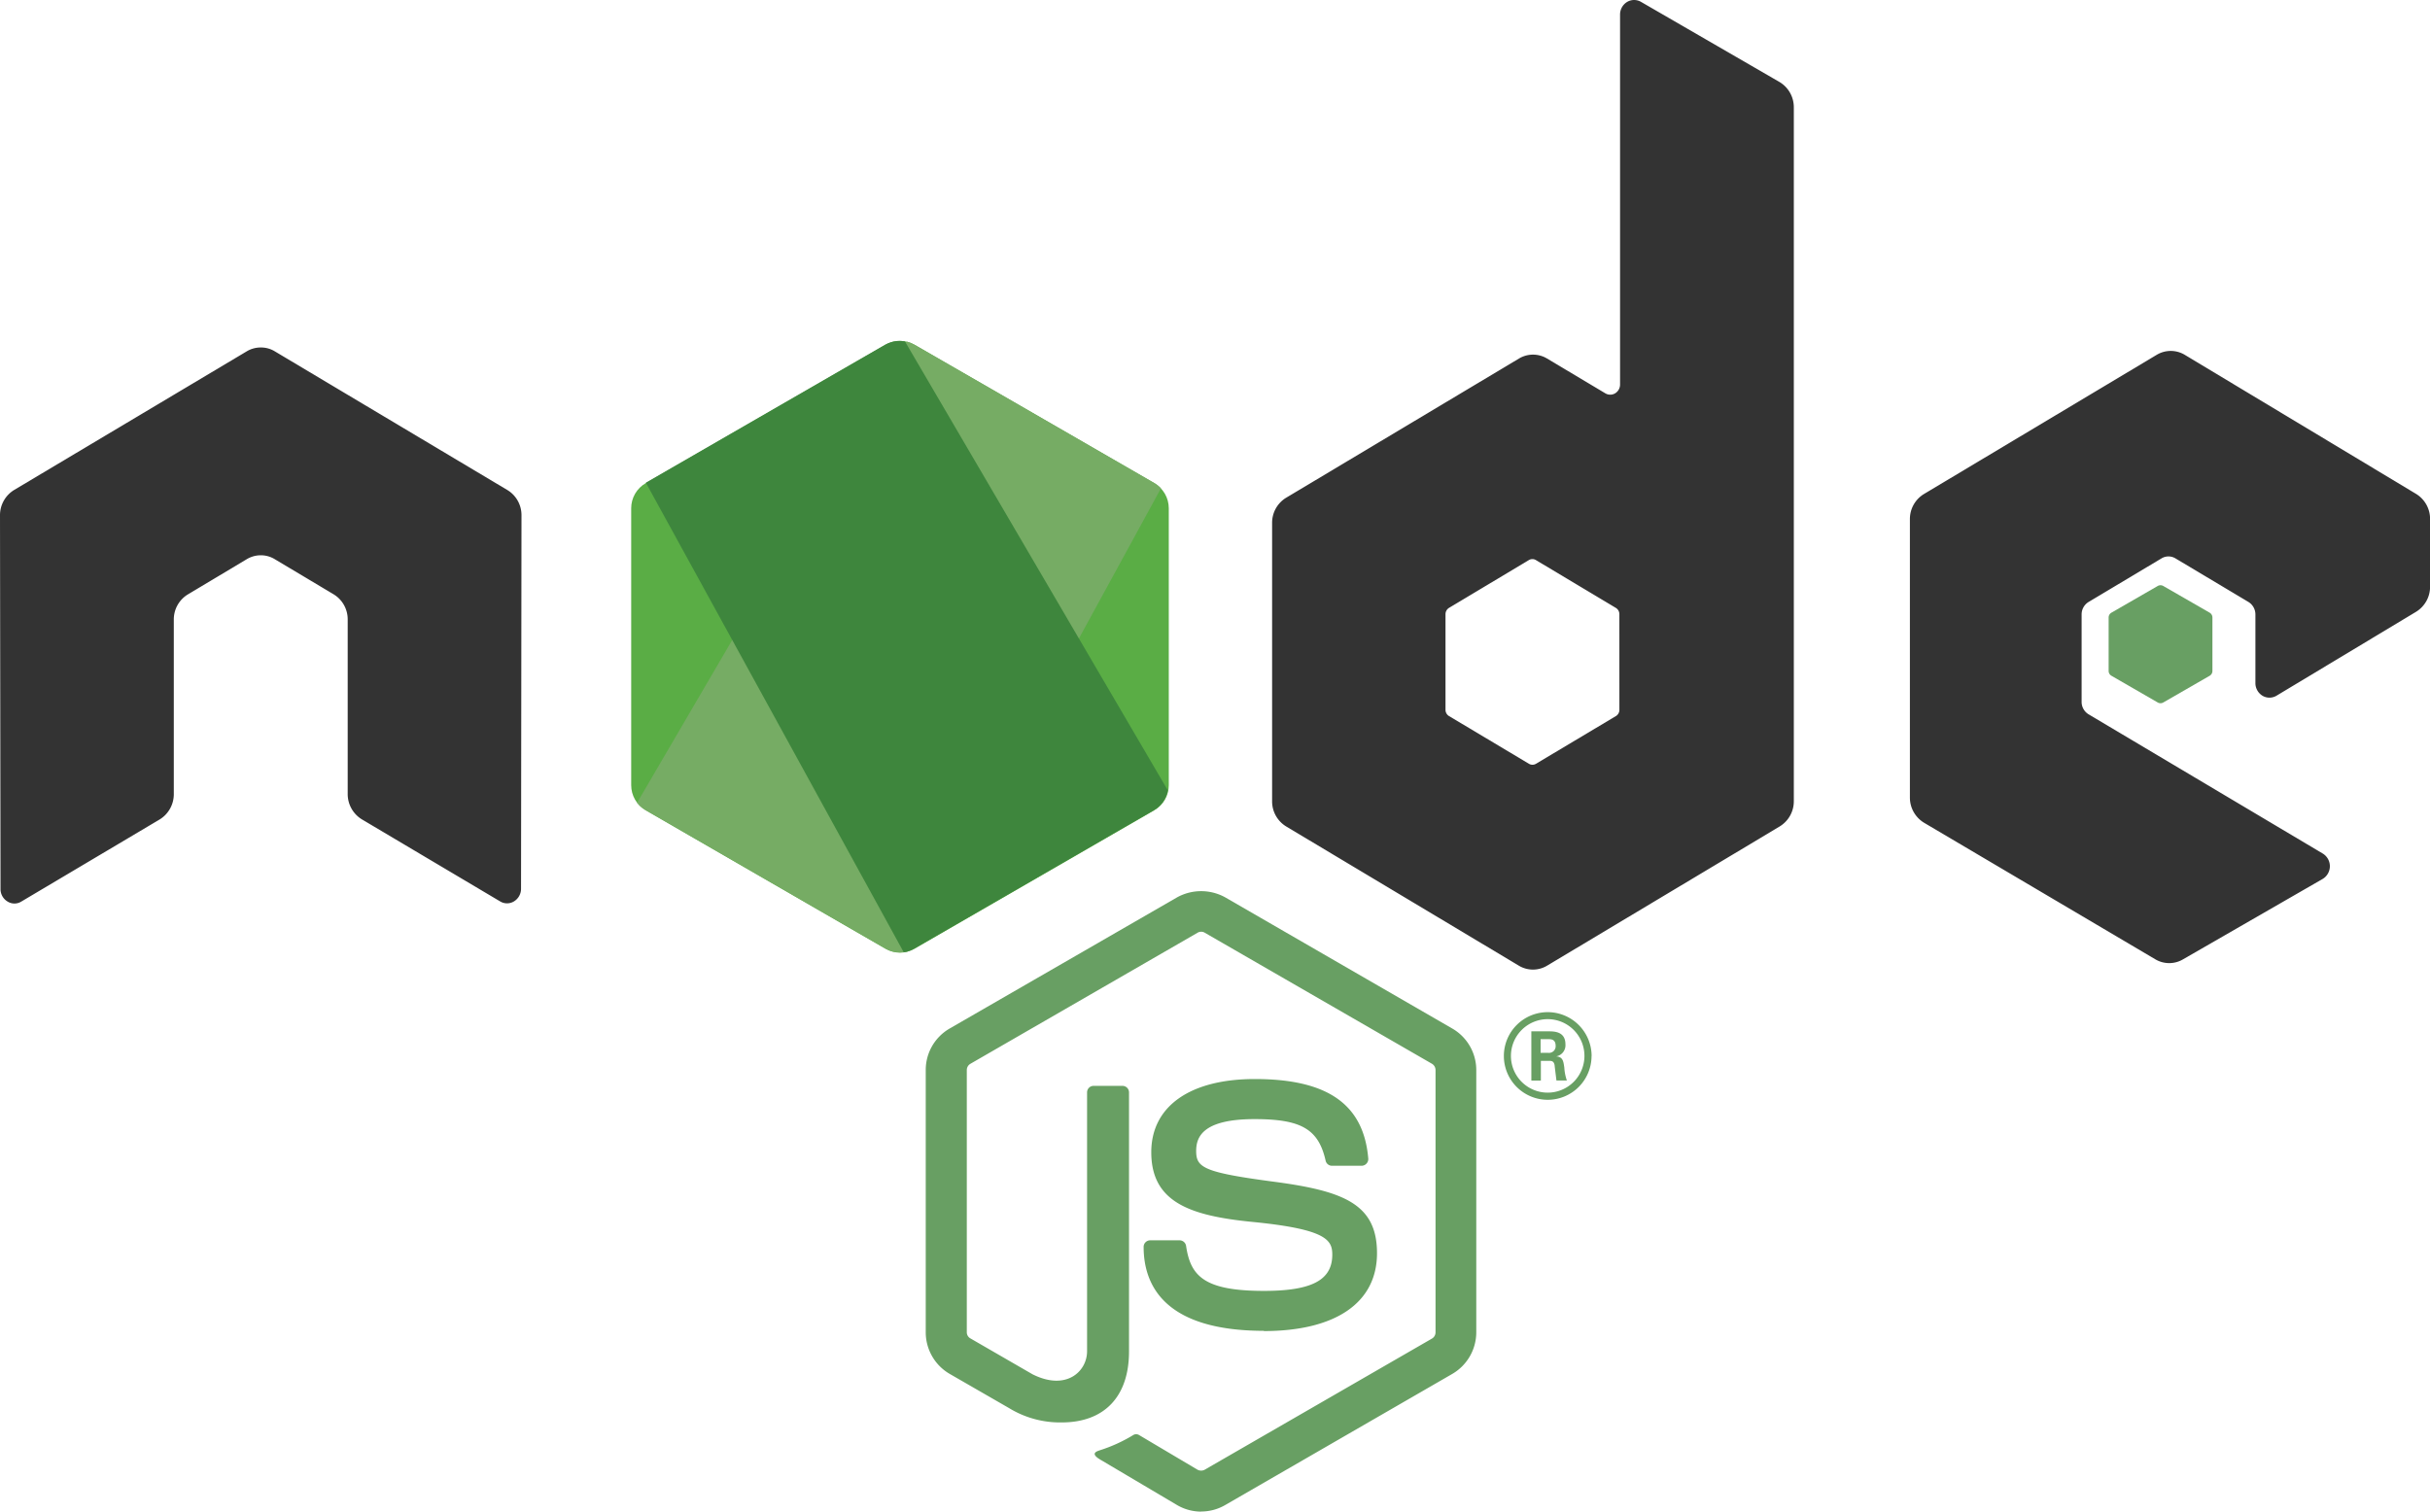
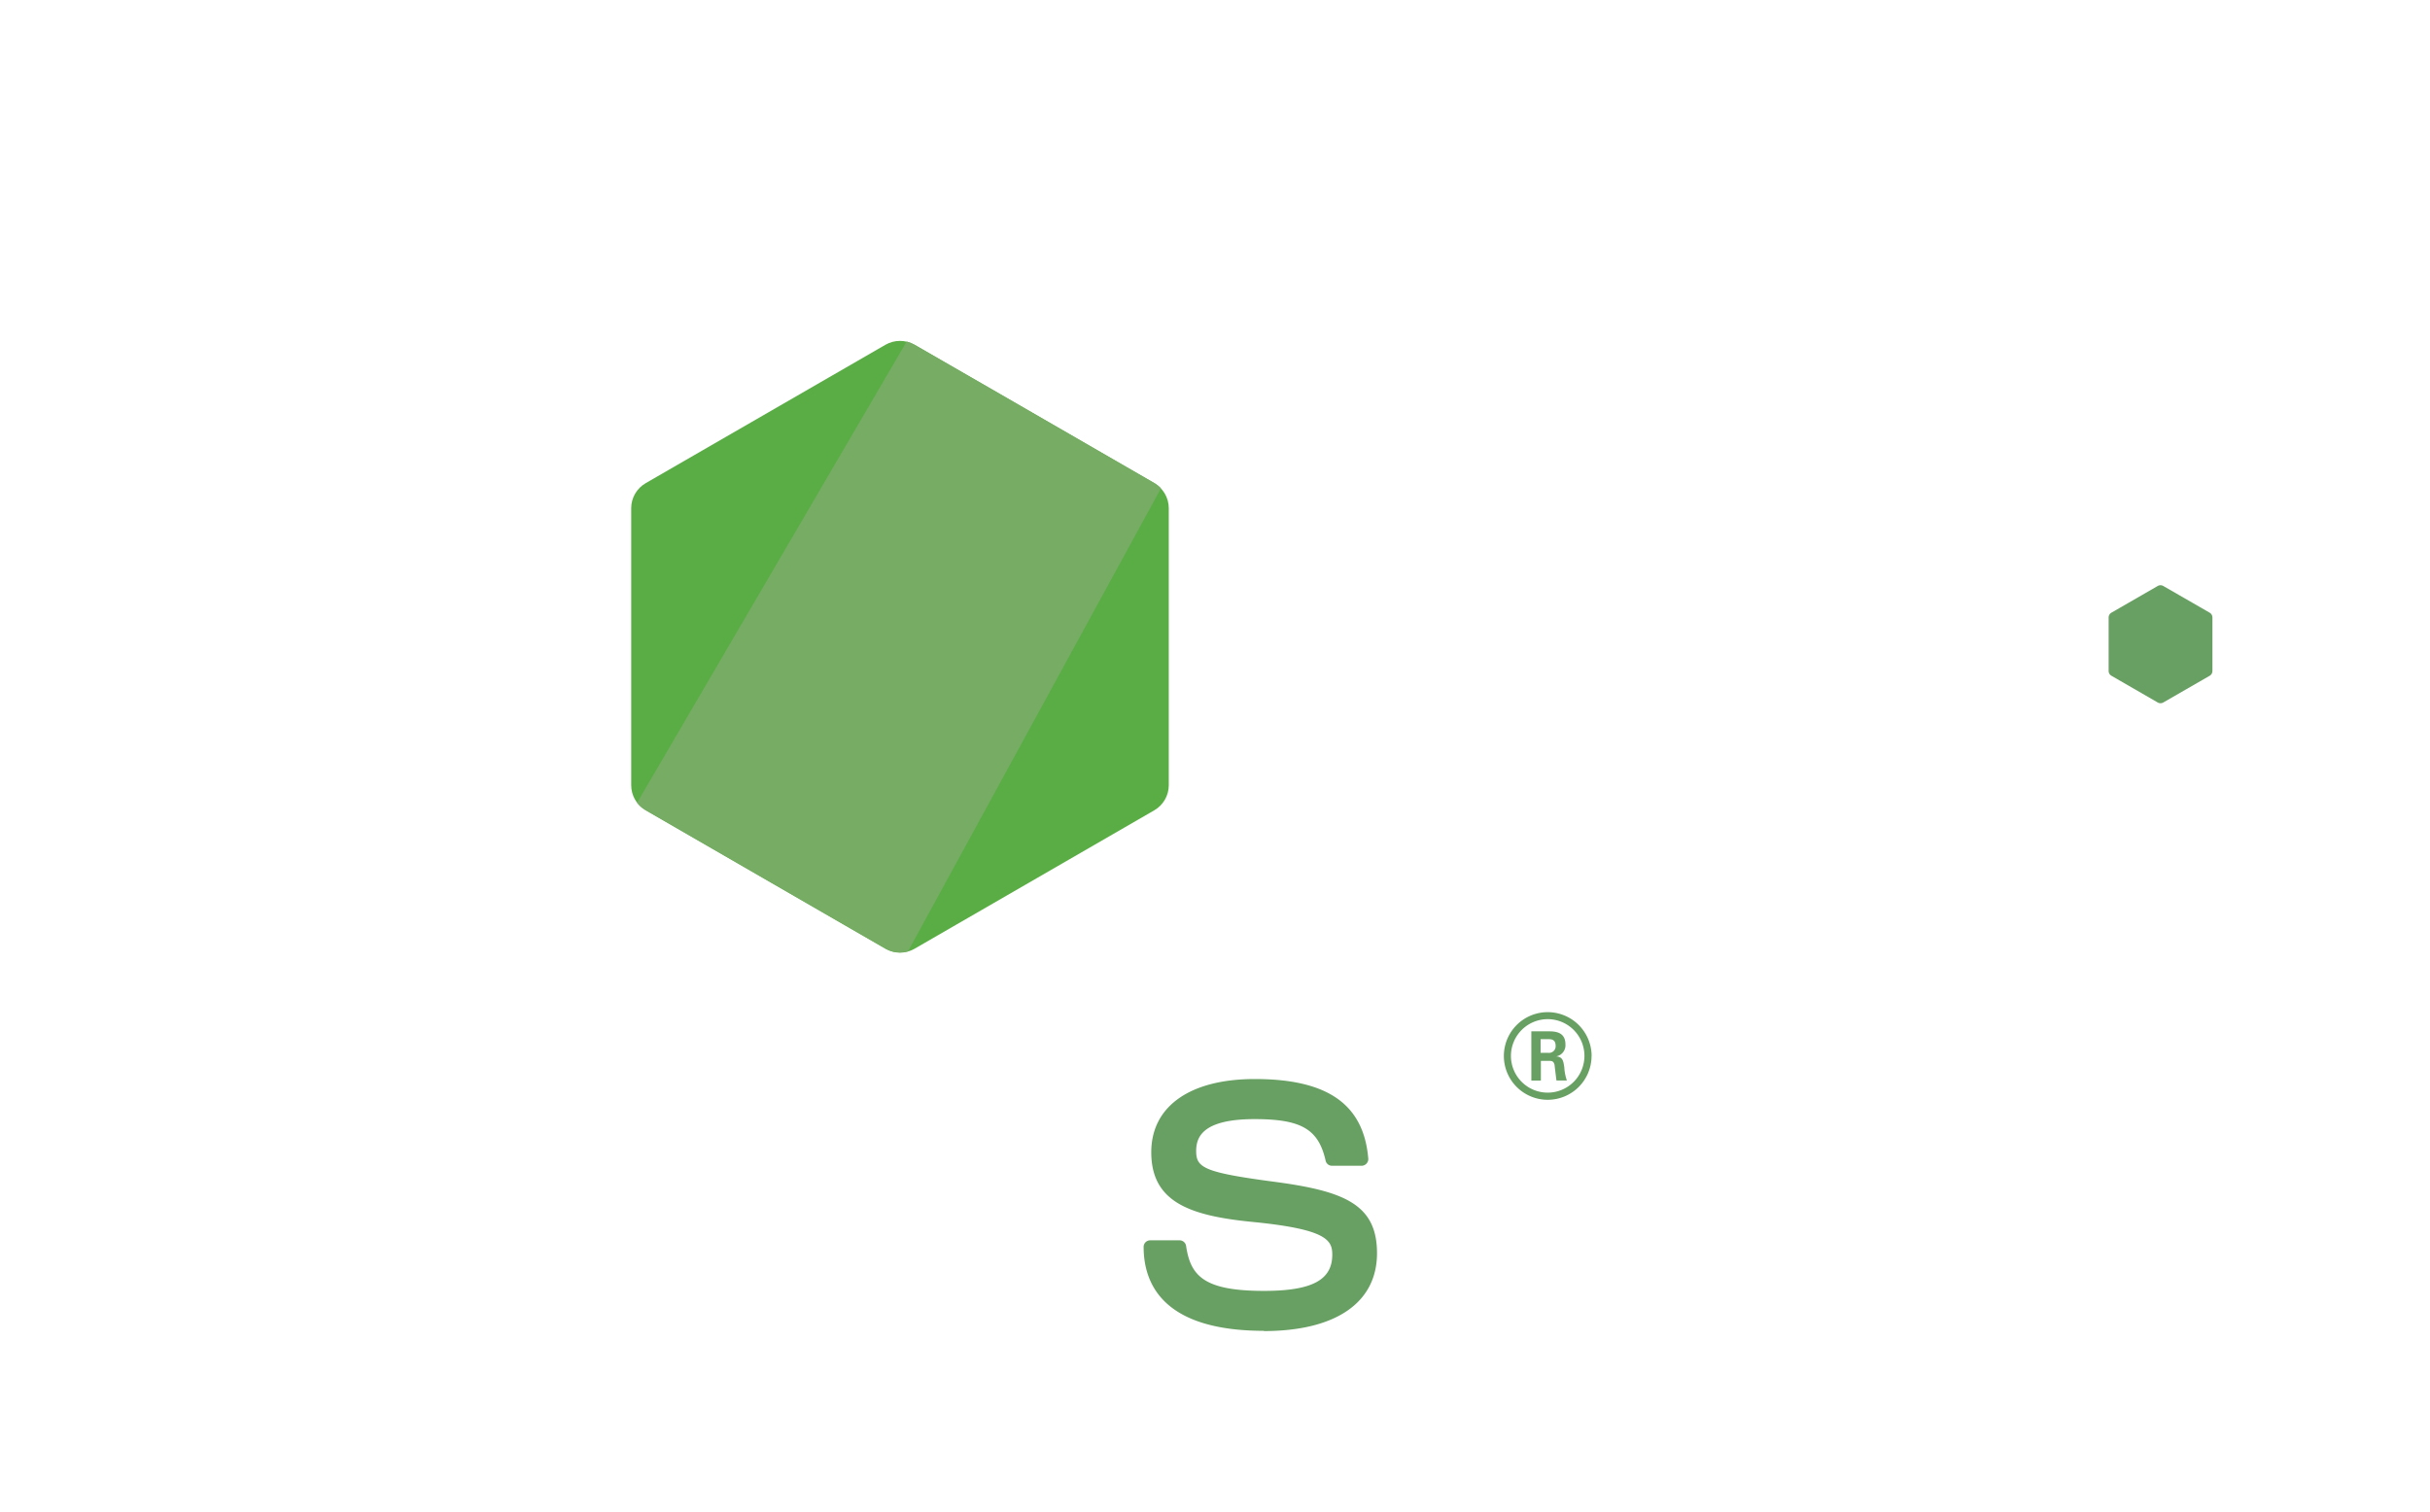
<svg xmlns="http://www.w3.org/2000/svg" width="131.041" height="81.539" viewBox="0 0 131.041 81.539">
  <defs>
    <style>.a,.c{fill:#689f63;}.b{fill:#333;}.b,.c{fill-rule:evenodd;}.d{clip-path:url(#a);}.e{fill:url(#b);}.f{clip-path:url(#c);}.g{fill:url(#d);}.h{clip-path:url(#e);}.i{fill:url(#f);}</style>
    <clipPath id="a">
      <path d="M208.068,226.134,195.136,233.6a1.561,1.561,0,0,0-.782,1.353v14.94a1.561,1.561,0,0,0,.782,1.353l12.934,7.471a1.566,1.566,0,0,0,1.562,0l12.932-7.471a1.564,1.564,0,0,0,.78-1.353v-14.94a1.561,1.561,0,0,0-.783-1.353l-12.93-7.465a1.572,1.572,0,0,0-1.566,0" transform="translate(-194.354 -225.925)" />
    </clipPath>
    <linearGradient id="b" x1="-0.847" y1="-1.034" x2="-0.838" y2="-1.034" gradientUnits="objectBoundingBox">
      <stop offset="0.3" stop-color="#3e863d" />
      <stop offset="0.5" stop-color="#55934f" />
      <stop offset="0.8" stop-color="#5aad45" />
    </linearGradient>
    <clipPath id="c">
      <path d="M195.4,250.939a1.565,1.565,0,0,0,.46.4l11.094,6.408,1.848,1.062a1.568,1.568,0,0,0,.9.2,1.6,1.6,0,0,0,.307-.056l13.64-24.975a1.547,1.547,0,0,0-.363-.289l-8.468-4.89-4.476-2.576a1.632,1.632,0,0,0-.405-.163Zm0,0" transform="translate(-195.398 -226.069)" />
    </clipPath>
    <linearGradient id="d" x1="-0.742" y1="-0.932" x2="-0.737" y2="-0.932" gradientUnits="objectBoundingBox">
      <stop offset="0.57" stop-color="#3e863d" />
      <stop offset="0.72" stop-color="#619857" />
      <stop offset="1" stop-color="#76ac64" />
    </linearGradient>
    <clipPath id="e">
-       <path d="M210.542,225.94a1.578,1.578,0,0,0-.625.2l-12.9,7.443,13.906,25.328a1.551,1.551,0,0,0,.556-.192l12.933-7.471a1.567,1.567,0,0,0,.755-1.067l-14.176-24.217a1.624,1.624,0,0,0-.316-.031c-.043,0-.086,0-.129.006" transform="translate(-197.021 -225.934)" />
-     </clipPath>
+       </clipPath>
    <linearGradient id="f" x1="-2.148" y1="-2.103" x2="-2.138" y2="-2.103" gradientUnits="objectBoundingBox">
      <stop offset="0.16" stop-color="#6bbf47" />
      <stop offset="0.38" stop-color="#79b461" />
      <stop offset="0.47" stop-color="#75ac64" />
      <stop offset="0.7" stop-color="#659e5a" />
      <stop offset="0.9" stop-color="#3e863d" />
    </linearGradient>
  </defs>
  <g transform="translate(0 0)">
-     <path class="a" d="M185.123,195.374a2.581,2.581,0,0,1-1.286-.344l-4.094-2.424c-.611-.342-.313-.463-.111-.533a8.265,8.265,0,0,0,1.851-.844.311.311,0,0,1,.3.021l3.145,1.866a.415.415,0,0,0,.38,0l12.264-7.079a.387.387,0,0,0,.187-.332V171.556a.394.394,0,0,0-.19-.338l-12.259-7.073a.377.377,0,0,0-.378,0l-12.256,7.073a.391.391,0,0,0-.194.335V185.7a.378.378,0,0,0,.19.328l3.358,1.94c1.823.912,2.938-.163,2.938-1.243V172.762a.35.35,0,0,1,.356-.353h1.553a.351.351,0,0,1,.353.353v13.973c0,2.431-1.326,3.828-3.632,3.828a5.257,5.257,0,0,1-2.827-.767l-3.217-1.854a2.593,2.593,0,0,1-1.286-2.238V171.552a2.577,2.577,0,0,1,1.286-2.235l12.276-7.082a2.689,2.689,0,0,1,2.579,0l12.261,7.085a2.587,2.587,0,0,1,1.286,2.235v14.152a2.6,2.6,0,0,1-1.286,2.235l-12.261,7.082a2.578,2.578,0,0,1-1.292.344" transform="translate(-120.346 -113.835)" />
    <path class="a" d="M216.333,200.352c-5.366,0-6.491-2.463-6.491-4.529a.353.353,0,0,1,.355-.353h1.584a.355.355,0,0,1,.35.3c.239,1.614.952,2.428,4.2,2.428,2.585,0,3.684-.584,3.684-1.955,0-.789-.313-1.375-4.328-1.768-3.358-.332-5.433-1.071-5.433-3.757,0-2.474,2.087-3.948,5.584-3.948,3.926,0,5.872,1.363,6.118,4.292a.357.357,0,0,1-.1.273.365.365,0,0,1-.261.114H220a.352.352,0,0,1-.344-.276c-.384-1.7-1.311-2.241-3.831-2.241-2.821,0-3.15.982-3.15,1.719,0,.893.387,1.154,4.193,1.658,3.77.5,5.559,1.206,5.559,3.856,0,2.671-2.229,4.2-6.115,4.2m14.937-15.008h.411a.357.357,0,0,0,.4-.375c0-.362-.249-.362-.387-.362h-.424Zm-.5-1.16h.912c.313,0,.927,0,.927.7a.609.609,0,0,1-.5.651c.365.025.39.264.439.6a2.588,2.588,0,0,0,.138.7h-.562c-.015-.123-.1-.8-.1-.835-.037-.15-.089-.224-.276-.224h-.464v1.062h-.513Zm-1.1,1.32a1.982,1.982,0,1,0,1.974-1.977,1.984,1.984,0,0,0-1.974,1.977m4.347.009a2.364,2.364,0,1,1-2.364-2.364A2.371,2.371,0,0,1,234,185.525" transform="translate(-148.17 -128.565)" />
-     <path class="b" d="M28.122,27.8a1.582,1.582,0,0,0-.758-1.365L14.818,18.951a1.427,1.427,0,0,0-.69-.206H14a1.452,1.452,0,0,0-.693.206L.759,26.432A1.594,1.594,0,0,0,0,27.8l.028,20.15a.779.779,0,0,0,.376.678.7.7,0,0,0,.752,0L8.615,44.2a1.6,1.6,0,0,0,.758-1.363V33.424a1.577,1.577,0,0,1,.757-1.36l3.176-1.9a1.466,1.466,0,0,1,.758-.211,1.44,1.44,0,0,1,.754.211l3.174,1.895a1.578,1.578,0,0,1,.758,1.36v9.413a1.6,1.6,0,0,0,.76,1.363l7.454,4.424a.718.718,0,0,0,.758,0,.794.794,0,0,0,.376-.678ZM87.328,38.288a.393.393,0,0,1-.19.34L82.829,41.2a.368.368,0,0,1-.378,0l-4.31-2.574a.392.392,0,0,1-.19-.34V33.132a.4.4,0,0,1,.187-.341l4.307-2.579a.371.371,0,0,1,.382,0l4.31,2.579a.394.394,0,0,1,.19.341ZM88.492.1a.738.738,0,0,0-.754.008.794.794,0,0,0-.374.678V20.74a.553.553,0,0,1-.265.476.514.514,0,0,1-.53,0L83.427,19.34a1.467,1.467,0,0,0-1.514,0L69.362,26.846A1.578,1.578,0,0,0,68.6,28.2V43.22a1.583,1.583,0,0,0,.758,1.36l12.551,7.512a1.476,1.476,0,0,0,1.516,0l12.551-7.515a1.585,1.585,0,0,0,.758-1.36V5.791a1.584,1.584,0,0,0-.779-1.372Zm41.8,32.9a1.582,1.582,0,0,0,.753-1.357V28a1.583,1.583,0,0,0-.754-1.358l-12.471-7.5a1.469,1.469,0,0,0-1.52,0l-12.548,7.506a1.579,1.579,0,0,0-.758,1.36V43.015a1.587,1.587,0,0,0,.764,1.366l12.468,7.364a1.466,1.466,0,0,0,1.487.009l7.542-4.344a.8.8,0,0,0,.006-1.366l-12.625-7.509a.784.784,0,0,1-.382-.678V33.149a.785.785,0,0,1,.379-.68l3.928-2.348a.726.726,0,0,1,.755,0l3.931,2.348a.788.788,0,0,1,.379.678v3.7a.8.8,0,0,0,.379.681.739.739,0,0,0,.758,0Zm0,0" transform="translate(0 0)" />
    <path class="c" d="M388.561,105.108a.3.3,0,0,1,.3,0l2.5,1.44a.3.3,0,0,1,.15.261v2.882a.3.3,0,0,1-.15.261l-2.5,1.44a.3.3,0,0,1-.3,0l-2.494-1.44a.3.3,0,0,1-.153-.261v-2.882a.3.3,0,0,1,.15-.261Zm0,0" transform="translate(-272.203 -73.499)" />
    <g class="d" transform="translate(34.038 18.387)">
      <path class="e" d="M206.906,206.466,170.464,188.6l-18.686,38.118,36.442,17.864Zm0,0" transform="translate(-164.848 -200.06)" />
    </g>
    <g class="f" transform="translate(34.355 18.431)">
-       <path class="g" d="M144.07,207.243,169.8,242.07l34.031-25.143L178.1,182.1Zm0,0" transform="translate(-159.826 -195.598)" />
+       <path class="g" d="M144.07,207.243,169.8,242.07l34.031-25.143L178.1,182.1Z" transform="translate(-159.826 -195.598)" />
    </g>
    <g class="h" transform="translate(34.833 18.39)">
      <path class="i" d="M197.02,225.934v32.978h28.144V225.934Zm0,0" transform="translate(-197.02 -225.934)" />
    </g>
  </g>
</svg>